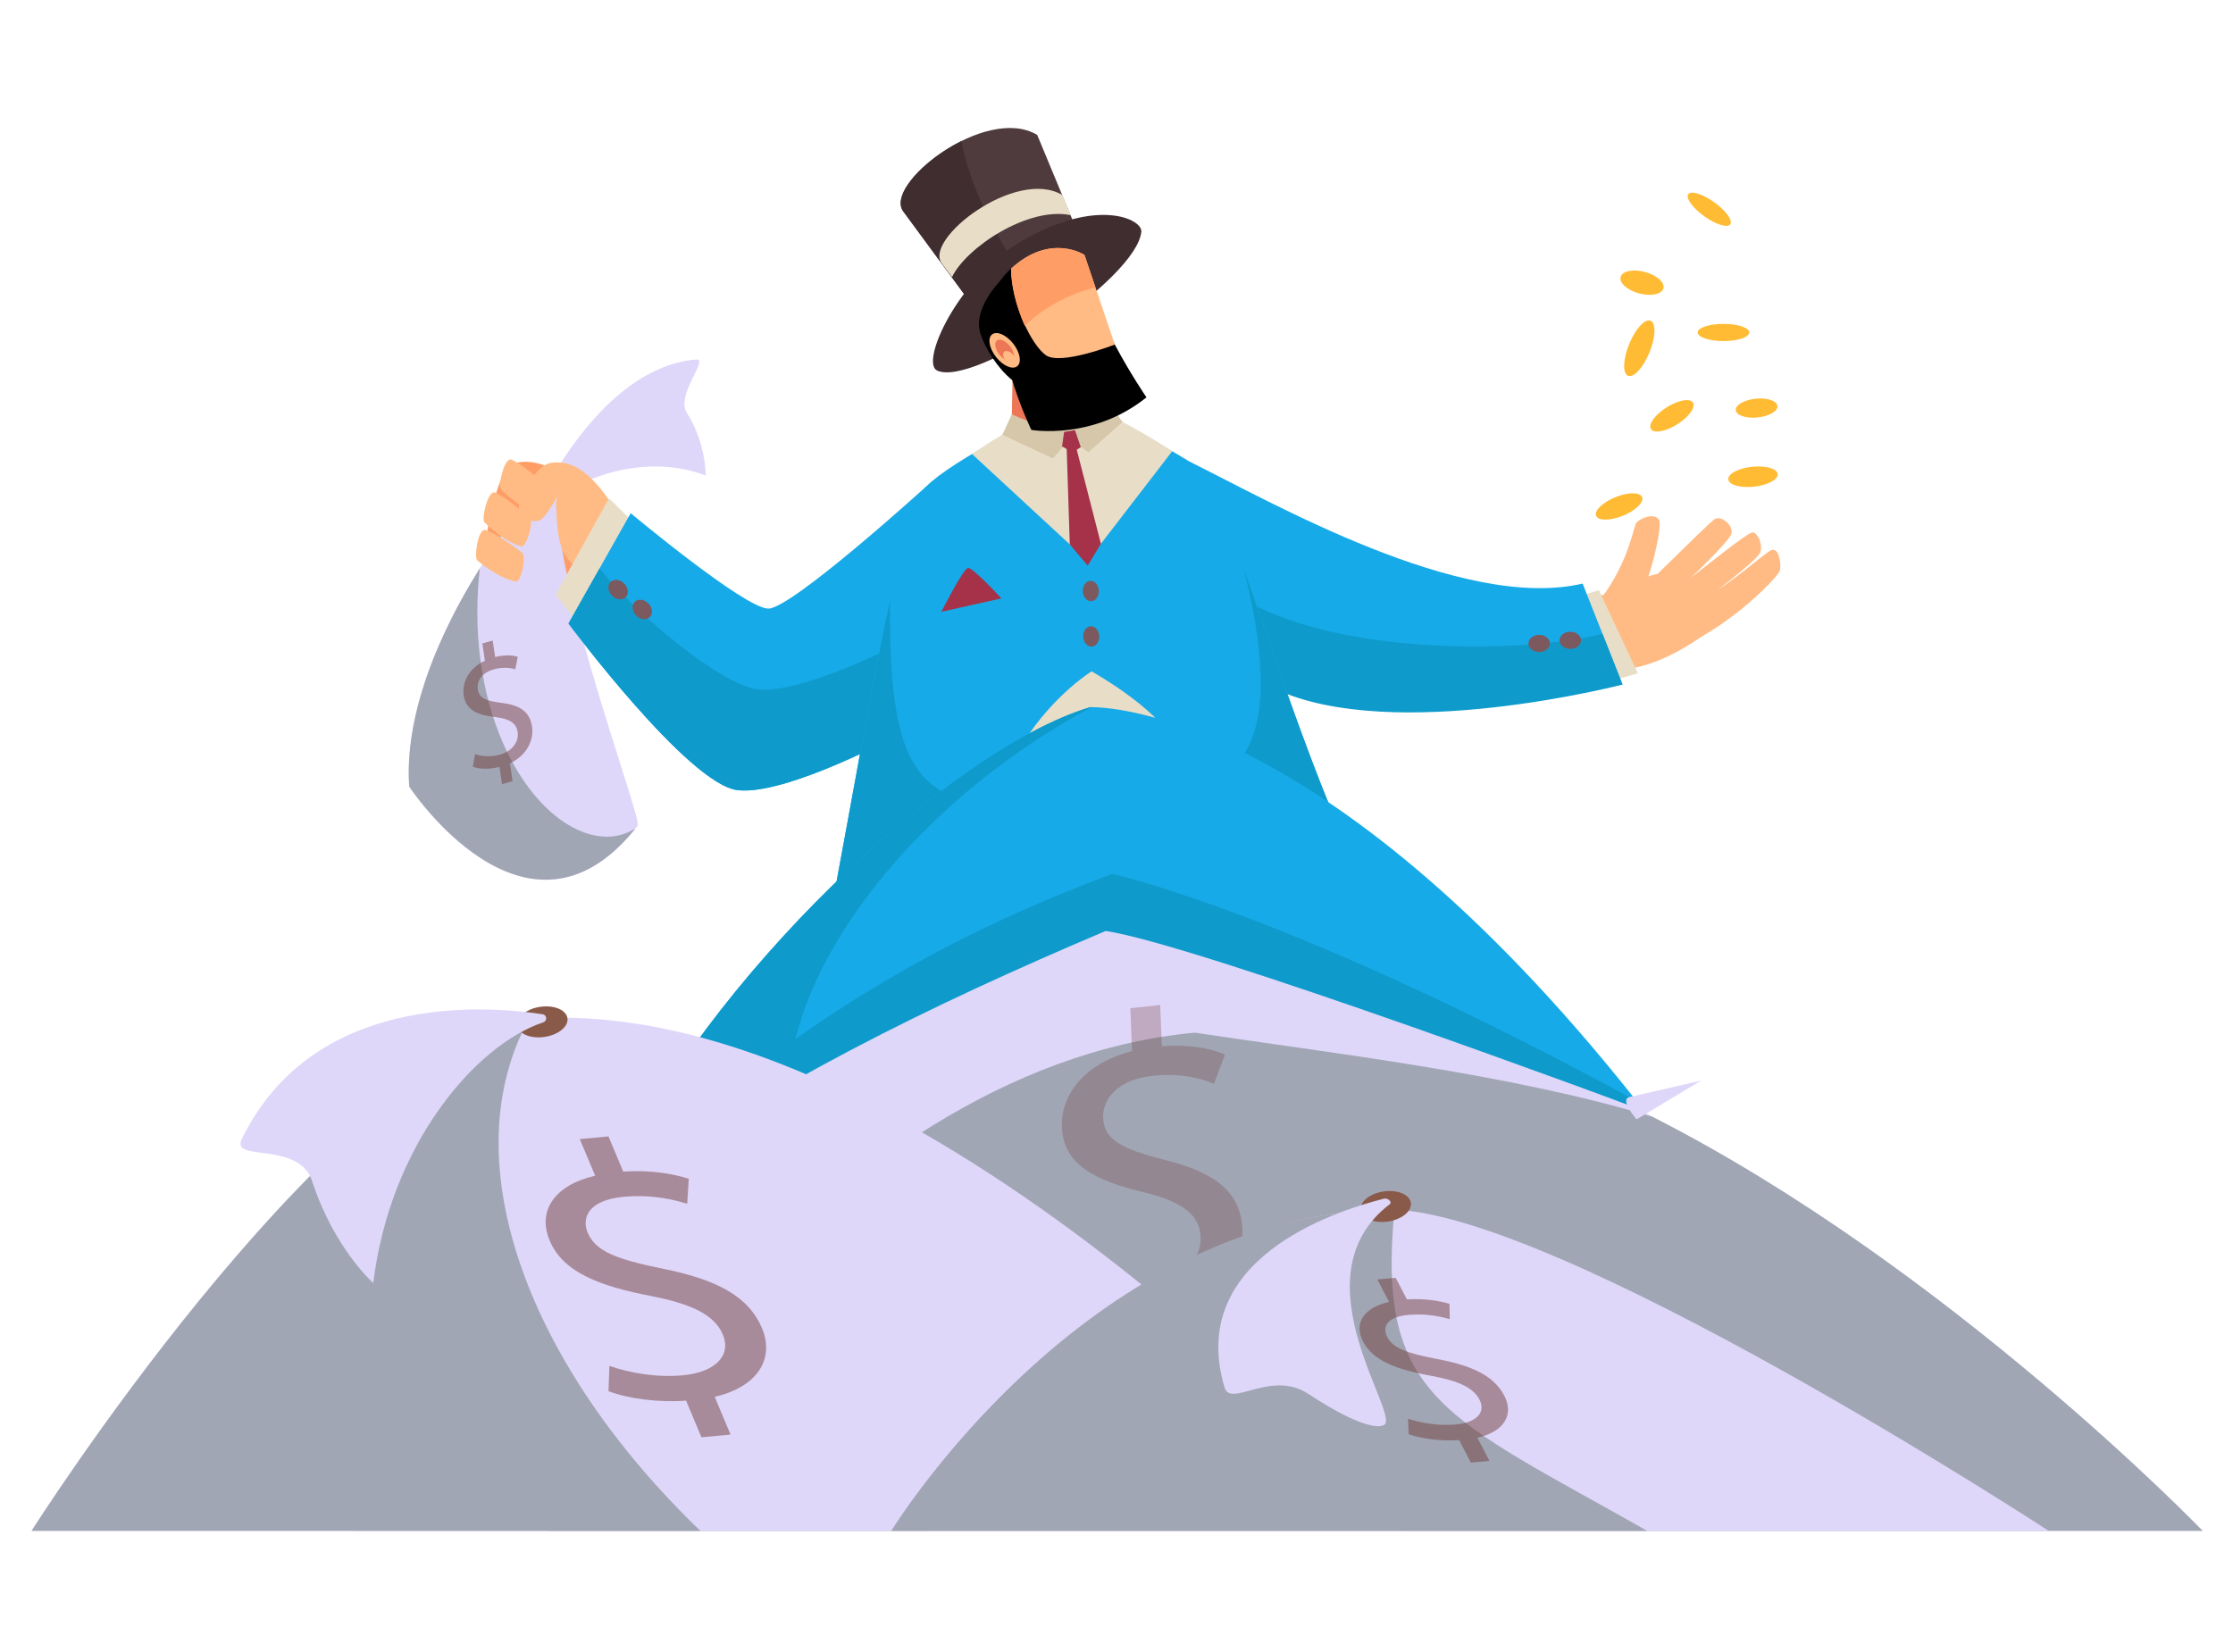
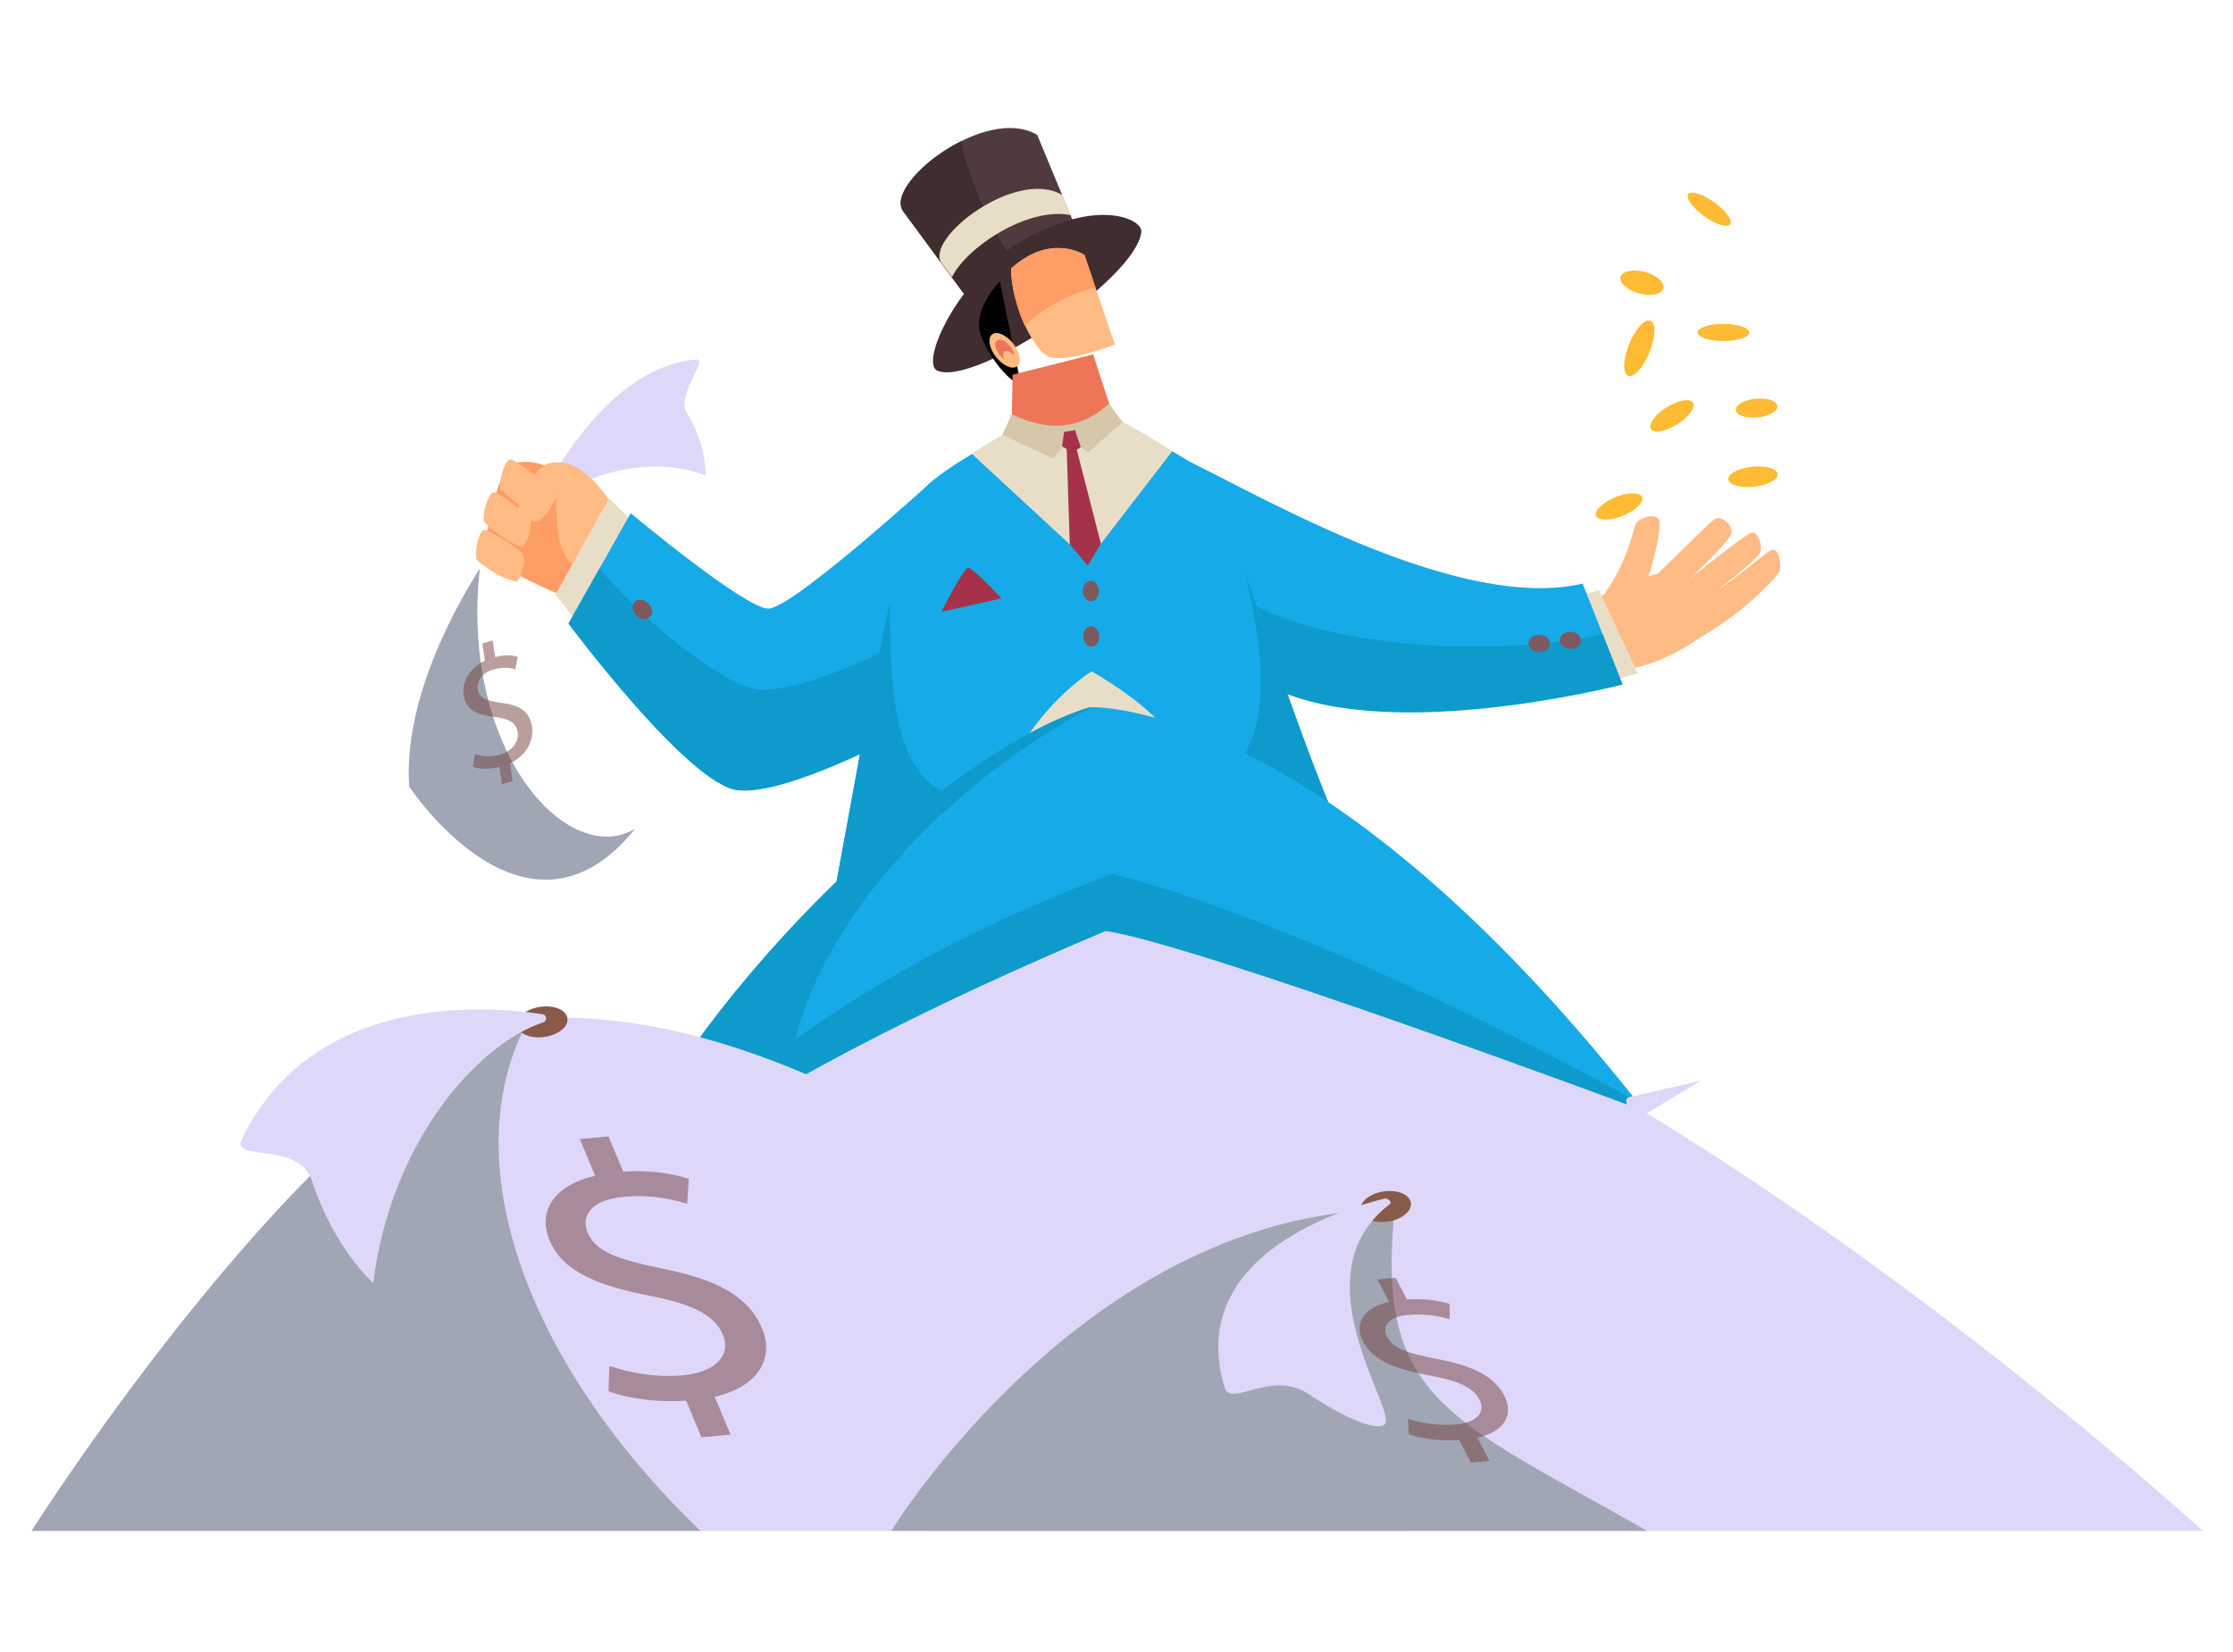
<svg xmlns="http://www.w3.org/2000/svg" version="1.1" id="Layer_1" x="0px" y="0px" viewBox="0 0 1000 740" style="enable-background:new 0 0 1000 740;" xml:space="preserve">
  <g>
    <path id="XMLID_79_" style="fill:#FFBB83;" d="M745.36,257.01c-5.43-1.05-17.7,6.13-31.71,11.04l13.84,31.71 c19.98-1.58,45.73-21.2,45.73-26.28C773.22,268.4,750.79,258.07,745.36,257.01z" />
    <path id="XMLID_78_" style="fill:#FFBB83;" d="M732.92,234.03c-1.46,1.52-2.98,16.39-15.4,33.43l17.88-2.86 c3.39-4.67,9.08-28.33,7.64-31.5C741.44,229.56,735.06,231.8,732.92,234.03z" />
    <path id="XMLID_77_" style="fill:#FFBB83;" d="M768.07,232.42c-1.85,1.01-14.43,13.67-27.79,26.64l12.6,3.88 c0,0,21.72-20.23,22.53-24.02C776.22,235.13,770.78,230.94,768.07,232.42z" />
    <path id="XMLID_76_" style="fill:#FFBB83;" d="M784.97,238.47c-2.1-0.17-19.1,13.65-33.82,25.06l12.09,5.26 c0,0,23.83-17.7,25.06-21.38C789.53,243.73,787.07,238.65,784.97,238.47z" />
    <path id="XMLID_75_" style="fill:#FFBB83;" d="M741.17,293.75c27.33-6.31,55.46-35.22,55.98-38.37c0.53-3.15-0.53-11.04-4.47-8.67 c-3.94,2.37-21.29,17.61-26.28,18.66c-4.99,1.05-35.48,3.94-35.74,4.73C730.39,270.89,741.17,293.75,741.17,293.75z" />
    <path id="XMLID_74_" style="fill:#FF9D66;" d="M253.18,267.38c0,0-32.81-13-34.87-21.2c-2.06-8.2,5.64-34.52,9.46-37.32 c2.63-1.93,10.46-4.26,22.08,2.45c9.72,5.62,21.38,22.43,21.38,22.43L253.18,267.38z" />
-     <path id="XMLID_73_" style="fill:#DFD7F9;" d="M251.6,211.14l-4.91,0.35c-48.36,56.77-65.88,106.88-63.43,140.88 c0,0,53.07,80.85,102.33,17.52C288.05,366.73,238.99,239.17,251.6,211.14z" />
    <path id="XMLID_72_" style="fill:#A1A6B5;" d="M271.93,374.79c-27.1,0-58.17-40.87-58.17-100.58c0-6.62,0.4-13.18,1.12-19.63 c-24.3,38.83-33.42,72.7-31.61,97.78c0,0,52.28,79.59,101.23,18.83C280.49,373.53,276.28,374.79,271.93,374.79z" />
    <path id="XMLID_71_" style="fill:#DFD7F9;" d="M316.03,213.01c-28.27-10.8-60.61,1.7-75.86,17.58c-0.96,1-2,0.23-1.38-1.06 c8.13-17.05,34.37-65.2,72.86-68.49c6.23-0.53-9.28,15.76-4.02,23.97C316.26,198.48,316.03,213.01,316.03,213.01z" />
    <g style="opacity:0.5;">
      <path style="fill:#723F3D;" d="M224.82,351.26l-1.15-7.74c-4.36,1.17-9.06,1.08-11.96-0.08l1.03-5.65 c2.97,1.06,7.08,1.4,11.28,0.2c5.32-1.53,8.45-5.7,7.8-10.07c-0.63-4.21-3.94-5.97-9.82-6.68c-8.1-0.87-13.34-3.04-14.33-9.7 c-0.95-6.35,2.76-12.45,9.48-15.58l-1.15-7.73l4.64-1.33l1.1,7.42c4.52-1.14,7.77-0.79,10.14-0.12l-1.12,5.59 c-1.71-0.47-5.03-1.27-9.83,0.11c-5.77,1.66-7.42,5.8-6.96,8.87c0.59,3.98,3.66,5.18,10.59,6.06c8.2,1,12.68,3.86,13.7,10.68 c0.9,6.05-2.38,12.9-9.9,16.42l1.19,7.96L224.82,351.26z" />
    </g>
    <path id="XMLID_69_" style="fill:#A1A6B5;" d="M223.66,361.74c16.56,14.46,36.27,17.87,48.89,14.98c0,0-7.36,5.52-24.44,2.37 C231.02,375.93,223.66,361.74,223.66,361.74z" />
    <path id="XMLID_68_" style="fill:#FFBB83;" d="M273.83,225.62c-11.36-17.28-20.38-19.51-27.48-18.2 c-7.1,1.31-16.45,19.13-13.49,22.52c2.96,3.39,7.62,4.99,10.51,1.84c2.89-3.15,7.18-10.95,7.18-10.95s-1.75,3.14-1.58,5.38 c0.62,7.9,0.22,20.35,7.18,26.28C273.24,243.03,273.83,225.62,273.83,225.62z" />
    <polygon id="XMLID_67_" style="fill:#E8DEC8;" points="716.06,264.42 703.83,267.94 721.25,305.13 733.48,301.61 " />
    <polygon id="XMLID_66_" style="fill:#E8DEC8;" points="259.16,279.65 248.8,266.35 272.73,223.23 285.95,236.16 " />
    <path id="XMLID_65_" style="fill:#4F3B3D;" d="M436.93,138.73l-32.28-43.86c-9.62-12.05,36.78-48.28,59.85-34.43l22.85,55.09 L436.93,138.73z" />
    <path id="XMLID_64_" style="fill:#3F2D30;" d="M447.5,106.68c-8.79-15.56-14.58-30.9-17.01-43.46 c-17.33,8.62-31.6,24.46-25.85,31.66l32.28,43.86l24.33-11.2C456.5,121.35,451.83,114.35,447.5,106.68z" />
    <path id="XMLID_63_" style="fill:#3F2D30;" d="M419.63,165.96c-7.59-3.61,9.18-41.3,37.91-58c33.92-19.71,54.14-9.76,53.58-4.14 C508.98,125.14,435.91,173.71,419.63,165.96z" />
    <path id="XMLID_62_" style="fill:#17AAE8;" d="M282.44,229.88c0,0,51.13,42.74,61.64,42.74c10.51,0,70.83-54.83,70.83-54.83 L404.4,328.18c0,0-52.04,28.39-74.12,25.76c-22.08-2.63-75.69-74.64-75.69-74.64L282.44,229.88z" />
    <path id="XMLID_61_" style="fill:#0E9BCC;" d="M339.21,308.73c-16.28-1.94-54.26-33.44-70.7-54.14l-13.93,24.71 c0,0,53.62,72.01,75.69,74.64c22.08,2.63,74.12-25.76,74.12-25.76l4.06-42.64C395.01,292.46,357.19,310.87,339.21,308.73z" />
    <path id="XMLID_60_" style="fill:#17AAE8;" d="M708.75,261.42c-54.14,12.62-139.82-36.8-175.85-54.54l38.13,99.22 c48.19,19.8,155.59,0.53,155.59,0.53L708.75,261.42z" />
    <path id="XMLID_59_" style="fill:#0E9BCC;" d="M717.63,283.88c-26,7.19-107.77,11.66-156.32-12.99l9.99,37.85 c52.83,24.53,155.33-2.1,155.33-2.1L717.63,283.88z" />
    <path id="XMLID_58_" style="fill:#17AAE8;" d="M540.54,212.01c-4.73-4.21-50.46-31.01-60.98-29.44s-53.09,23.65-64.66,35.22 c-11.56,11.56-26.81,105.13-40.48,178.2l221.83-33.12C575.76,313.99,545.27,216.22,540.54,212.01z" />
    <path id="XMLID_57_" style="fill:#0E9BCC;" d="M557.05,255.04c29.44,117.75-33.8,97.13-75.91,103.1 c-70.44,9.99-82.59-9.14-82.59-86.07c0-1.01,0.03-2.03,0.04-3.04c-7.91,36.09-16.3,84.91-24.16,126.96l221.83-33.12 C584.22,334.17,568.74,288.62,557.05,255.04z" />
    <path id="XMLID_56_" style="fill:#E8DEC8;" d="M488.85,300.73c0,0-16.8,10.26-30.49,31.77l66.98-0.75 C517.58,316.74,488.85,300.73,488.85,300.73z" />
    <path id="XMLID_55_" style="fill:#E8DEC8;" d="M487.1,251.26l37.83-49.12c-13.82-9.31-38.62-22.72-45.62-21.67 c-6.9,1.03-28.39,12.09-43.99,22.92L487.1,251.26z" />
    <path id="XMLID_54_" style="fill:#DFD7F9;" d="M158.74,685.73h827.7c0,0-289.25-265.48-487.08-280.89 C328.19,391.51,158.74,685.73,158.74,685.73z" />
-     <path id="XMLID_53_" style="fill:#A1A6B5;" d="M245.65,685.73h740.79c0,0-113.69-118-246.33-185.43 c-64.13-19.5-144.73-28.61-205-37.73C364.15,478.39,245.65,685.73,245.65,685.73z" />
    <g style="opacity:0.3;">
-       <path style="fill:#723F3D;" d="M510.72,608.08l-0.74-19.23c-12.52,1.14-25.6-0.91-33.33-4.86l4.68-13.31 c7.94,3.74,19.3,6.17,31.38,4.88c15.32-1.63,25.37-10.55,24.96-21.4c-0.4-10.47-9.07-16.04-25.26-20.05 c-22.3-5.28-36.22-12.59-36.86-29.15c-0.61-15.79,11.66-29.15,31.4-34.13l-0.74-19.22l13.37-1.42l0.71,18.46 c12.96-1,21.92,1.11,28.31,3.68l-4.92,13.14c-4.61-1.81-13.62-5.05-27.43-3.58c-16.62,1.77-22.53,11.19-22.24,18.81 c0.38,9.9,8.56,14,27.59,18.85c22.53,5.63,34.13,14.33,34.78,31.28c0.58,15.04-10.75,30.4-32.85,36.01l0.76,19.8L510.72,608.08z" />
-     </g>
+       </g>
    <path id="XMLID_51_" style="fill:#17AAE8;" d="M488.15,316.79C425.07,335.72,315.03,439.62,275,529.08l4.88,3.67 c62.79-46.04,136.04-84.65,215.98-118.54c41.33,6.19,235.42,81.5,235.42,81.5l1.65-2.48C589.25,311.71,488.15,316.79,488.15,316.79 z" />
    <path id="XMLID_50_" style="fill:#0E9BCC;" d="M488.91,316.78c-0.5,0-0.76,0.01-0.76,0.01C425.07,335.72,315.03,439.62,275,529.08 l4.88,3.67c23.08-16.92,47.58-32.83,73.29-47.87C357.18,424.26,416.83,355.07,488.91,316.78z" />
    <path id="XMLID_49_" style="fill:#0E9BCC;" d="M497.96,391.44c-63.08,23.83-138.07,59.92-220.52,139.48l2.43,1.83 c62.79-46.04,135.34-81.84,215.28-115.73c41.33,6.19,236.12,78.7,236.12,78.7l1.65-2.48C577.86,408.61,497.96,391.44,497.96,391.44 z" />
    <path id="XMLID_48_" d="M447.76,126.04c-4.38,4.56-10.96,14.11-9.02,22.19c1.62,6.76,9.47,20,18.57,24.71L447.76,126.04z" />
    <path id="XMLID_47_" style="fill:#ED7656;" d="M489.55,158.75l-36.09,9.11l-0.45,24.51c14.21,8.96,31.94,6.41,45.72-5.35 L489.55,158.75z" />
    <path id="XMLID_46_" style="fill:#D6C7AA;" d="M448.88,194.75l4.25-9.19c16.18,7.91,30.82,6.97,43.57-4.78l6.01,8.25l-15.26,13.52 l-8.48-5.58l-7.47,8.38L448.88,194.75z" />
    <polygon id="XMLID_45_" style="fill:#A53248;" points="487.1,253.36 479.08,243.85 477.61,198.5 478.97,196.97 481.48,198.62 493.02,243.57 " />
    <polygon id="XMLID_44_" style="fill:#A53248;" points="480.22,202.68 475.62,199.92 476.54,193.48 481.4,192.69 484.01,200.29 " />
-     <path id="XMLID_43_" d="M446,129.46c0.89,32.92,15.88,63.12,15.88,63.12s27.56,4.75,51.54-14.59c0,0-28.36-41.4-27.77-63.8 C462.77,105.54,447.67,123.88,446,129.46z" />
    <path id="XMLID_42_" style="fill:#DFD7F9;" d="M14.14,685.73h614.19c0,0-197.45-224.78-371.46-229.79 C161.54,453.2,14.14,685.73,14.14,685.73z" />
    <path id="XMLID_41_" style="fill:#A1A6B5;" d="M235.6,458.85C141.14,485.41,14.14,685.73,14.14,685.73h299.53 C236.66,611.76,203.21,521.5,235.6,458.85z" />
    <path id="XMLID_40_" style="fill:#DFD7F9;" d="M917.44,685.73H414.91c0,0,70.35-140.8,205.47-143.94 C694.4,540.07,917.44,685.73,917.44,685.73z" />
    <path id="XMLID_39_" style="fill:#A1A6B5;" d="M624.51,541.85c-1.42-0.06-2.8-0.09-4.12-0.06 c-135.13,3.13-221.24,143.94-221.24,143.94h338.52C647.39,634.52,616.23,626.75,624.51,541.85z" />
    <g style="opacity:0.5;">
      <path style="fill:#723F3D;" d="M658.69,655.16l-5.27-10.09c-7.74,0.58-16.64-0.52-22.58-2.61l-0.31-6.97 c6.03,1.98,13.91,3.27,21.34,2.61c9.41-0.83,13.64-5.49,10.66-11.18c-2.87-5.49-9.81-8.43-21.19-10.55 c-15.61-2.81-26.36-6.66-30.9-15.35c-4.33-8.28,0.21-15.26,11.62-17.84l-5.27-10.08l8.22-0.72l5.06,9.68 c8.06-0.5,14.33,0.62,19.06,1.97l0.12,6.88c-3.41-0.96-9.99-2.67-18.48-1.92c-10.21,0.9-11.66,5.83-9.57,9.83 c2.71,5.19,8.97,7.35,22.39,9.93c15.85,2.99,25.45,7.57,30.1,16.46c4.12,7.89,0.68,15.92-12.08,18.82l5.42,10.38L658.69,655.16z" />
    </g>
    <path id="XMLID_37_" style="fill:#DFD7F9;" d="M732.93,501.39l28.91-17.35c0,0-27.33,6.31-32.07,7.36 C725.05,492.45,732.93,501.39,732.93,501.39z" />
    <ellipse id="XMLID_36_" transform="matrix(0.785 -0.619 0.619 0.785 -0.659 312.246)" style="fill:#FFBB83;" cx="450.11" cy="157.07" rx="4.88" ry="9.08" />
    <path id="XMLID_35_" style="fill:#FFBB83;" d="M452.8,120.3c0,15.52,8.98,34.06,15.55,38.8c6.57,4.73,30.89-4.76,30.89-4.76 l-13.59-40.15C485.65,114.18,470.52,104.13,452.8,120.3z" />
    <path id="XMLID_34_" style="fill:#FF9D66;" d="M488.12,129.41c0.83-0.24,1.66-0.39,2.49-0.59l-4.95-14.63 c0,0-15.13-10.05-32.86,6.12c0,8.08,2.63,17.63,6.08,25.61C466.67,138.53,476.59,132.68,488.12,129.41z" />
    <path id="XMLID_33_" style="fill:#895A49;" d="M254.03,457.74c0.95-3.84-3.27-6.94-9.43-6.94c-6.16,0-11.93,3.11-12.88,6.94 c-0.95,3.83,3.27,6.94,9.43,6.94C247.31,464.69,253.08,461.58,254.03,457.74z" />
    <path id="XMLID_32_" style="fill:#DFD7F9;" d="M167.15,574.71c7.64-62.41,46.07-106.74,76.11-116.75c1.9-0.63,1.72-3.33-0.26-3.63 c-26.26-4.02-102.84-9.47-134.73,55.9c-5.16,10.58,25.56,0.55,31.54,18.92C149.63,559.3,167.15,574.71,167.15,574.71z" />
    <path id="XMLID_31_" style="fill:#895A49;" d="M631.74,540.44c0.95-3.84-3.27-6.94-9.43-6.94c-6.16,0-11.93,3.11-12.88,6.94 c-0.95,3.83,3.27,6.94,9.43,6.94C625.02,547.38,630.79,544.27,631.74,540.44z" />
    <path id="XMLID_30_" style="fill:#DFD7F9;" d="M619.79,536.94c-23.6,5.94-88.34,27.68-71.39,84.59c2.74,9.21,20.79-8.15,37.49,2.84 c27.41,18.04,33.32,14.12,33.32,14.12c10.51-1.75-40.3-65.88,3.14-99.07C623.58,538.48,621.57,536.49,619.79,536.94z" />
    <g style="opacity:0.5;">
      <path style="fill:#723F3D;" d="M314.12,643.82l-6.88-16.42c-12.1,0.95-25.78-0.83-34.74-4.22l0.41-11.35 c9.1,3.21,21.19,5.3,32.8,4.23c14.73-1.36,21.89-8.95,18.01-18.22c-3.74-8.93-14.15-13.71-31.55-17.17 c-23.88-4.55-40.08-10.82-46.01-24.96c-5.65-13.48,2.3-24.86,20.36-29.07l-6.88-16.4l12.86-1.19l6.6,15.76 c12.59-0.83,22.18,0.99,29.36,3.2l-0.7,11.21c-5.17-1.55-15.17-4.34-28.45-3.11c-15.98,1.48-18.86,9.51-16.14,16.01 c3.54,8.45,12.99,11.97,33.49,16.15c24.23,4.85,38.55,12.3,44.62,26.77c5.38,12.84-1,25.92-21.2,30.67l7.08,16.9L314.12,643.82z" />
    </g>
    <path id="XMLID_28_" style="fill:#7C595E;" d="M492.27,285.08c-0.05-2.52-1.7-4.56-3.68-4.56c-1.98,0-3.55,2.04-3.5,4.56 c0.05,2.52,1.7,4.56,3.68,4.56C490.75,289.63,492.32,287.59,492.27,285.08z" />
    <path id="XMLID_27_" style="fill:#7C595E;" d="M492.09,264.75c-0.05-2.52-1.7-4.56-3.68-4.56c-1.98,0-3.55,2.04-3.5,4.56 c0.05,2.52,1.7,4.56,3.68,4.56C490.57,269.31,492.14,267.27,492.09,264.75z" />
    <ellipse id="XMLID_26_" style="fill:#7C595E;" cx="703.23" cy="286.83" rx="4.82" ry="3.85" />
    <ellipse id="XMLID_25_" style="fill:#7C595E;" cx="689.3" cy="288.23" rx="4.82" ry="3.85" />
    <ellipse id="XMLID_24_" transform="matrix(0.704 0.71 -0.71 0.704 279.015 -123.445)" style="fill:#7C595E;" cx="287.63" cy="273.06" rx="4.82" ry="3.85" />
-     <ellipse id="XMLID_23_" transform="matrix(0.704 0.71 -0.71 0.704 269.485 -118.408)" style="fill:#7C595E;" cx="276.82" cy="264.16" rx="4.82" ry="3.85" />
    <path id="XMLID_22_" style="fill:#A53248;" d="M421.57,274.04l26.89-5.99c0,0-12.82-13.97-14.98-13.64 C431.32,254.75,421.57,274.04,421.57,274.04z" />
    <ellipse id="XMLID_21_" transform="matrix(0.785 -0.619 0.619 0.785 -0.649 312.274)" style="fill:#ED7656;" cx="450.11" cy="157.07" rx="3.03" ry="5.63" />
    <path id="XMLID_20_" style="fill:#FFBB83;" d="M454.03,159.24c-1.37-1.72-3.27-2.51-4.24-1.75c-0.97,0.76-0.64,2.77,0.73,4.5 c1.37,1.72,3.27,2.51,4.24,1.75C455.73,162.97,455.4,160.96,454.03,159.24z" />
    <path id="XMLID_19_" style="fill:#FFBB83;" d="M233.56,244.78c-7.42-1.93-15.24-9.46-16.65-10.86c-1.4-1.4,1.53-14.39,4.73-13.32 c3.2,1.07,13.67,9.29,15.59,11.56C239.16,234.44,235.49,245.28,233.56,244.78z" />
    <path id="XMLID_18_" style="fill:#FFBB83;" d="M231.18,260.52c-7.55-1.32-15.96-8.2-17.47-9.49c-1.51-1.28,0.36-14.46,3.64-13.65 c3.28,0.81,14.37,8.15,16.48,10.27C235.94,249.76,233.15,260.86,231.18,260.52z" />
    <path id="XMLID_17_" style="fill:#FFBB83;" d="M240.92,230.06c-7.42-1.93-15.24-9.46-16.65-10.86c-1.4-1.4,1.53-14.39,4.73-13.32 c3.2,1.07,13.67,9.29,15.59,11.56C246.52,219.72,242.85,230.56,240.92,230.06z" />
    <path id="XMLID_16_" style="fill:#E8DEC8;" d="M479.5,96.37l-3.76-9c-20.77-12.37-62.54,20-53.88,30.76l4.46,6.01 C432.74,110.84,460.32,92.44,479.5,96.37z" />
    <g>
      <ellipse id="XMLID_15_" transform="matrix(0.967 0.257 -0.257 0.967 56.996 -184.364)" style="fill:#FFBB33;" cx="735.04" cy="126.25" rx="9.91" ry="4.98" />
      <ellipse id="XMLID_14_" transform="matrix(0.995 -0.102 0.102 0.995 -14.529 80.753)" style="fill:#FFBB33;" cx="786.44" cy="183.18" rx="9.37" ry="4.22" />
      <ellipse id="XMLID_13_" transform="matrix(0.846 -0.533 0.533 0.846 15.827 427.699)" style="fill:#FFBB33;" cx="748.88" cy="186.43" rx="11.12" ry="4.48" />
      <ellipse id="XMLID_12_" transform="matrix(0.994 -0.108 0.108 0.994 -18.491 86.379)" style="fill:#FFBB33;" cx="785.21" cy="213.25" rx="11.12" ry="4.48" />
      <ellipse id="XMLID_11_" transform="matrix(0.926 -0.377 0.377 0.926 -31.951 290.325)" style="fill:#FFBB33;" cx="725.22" cy="226.73" rx="11.12" ry="4.48" />
      <ellipse id="XMLID_10_" style="fill:#FFBB33;" cx="771.83" cy="148.93" rx="11.56" ry="3.85" />
      <ellipse id="XMLID_9_" transform="matrix(0.813 0.583 -0.583 0.813 197.916 -428.415)" style="fill:#FFBB33;" cx="765.17" cy="93.56" rx="11.56" ry="3.85" />
      <ellipse id="XMLID_8_" transform="matrix(0.378 -0.926 0.926 0.378 311.829 776.909)" style="fill:#FFBB33;" cx="734.33" cy="156.29" rx="13.32" ry="4.91" />
    </g>
  </g>
</svg>